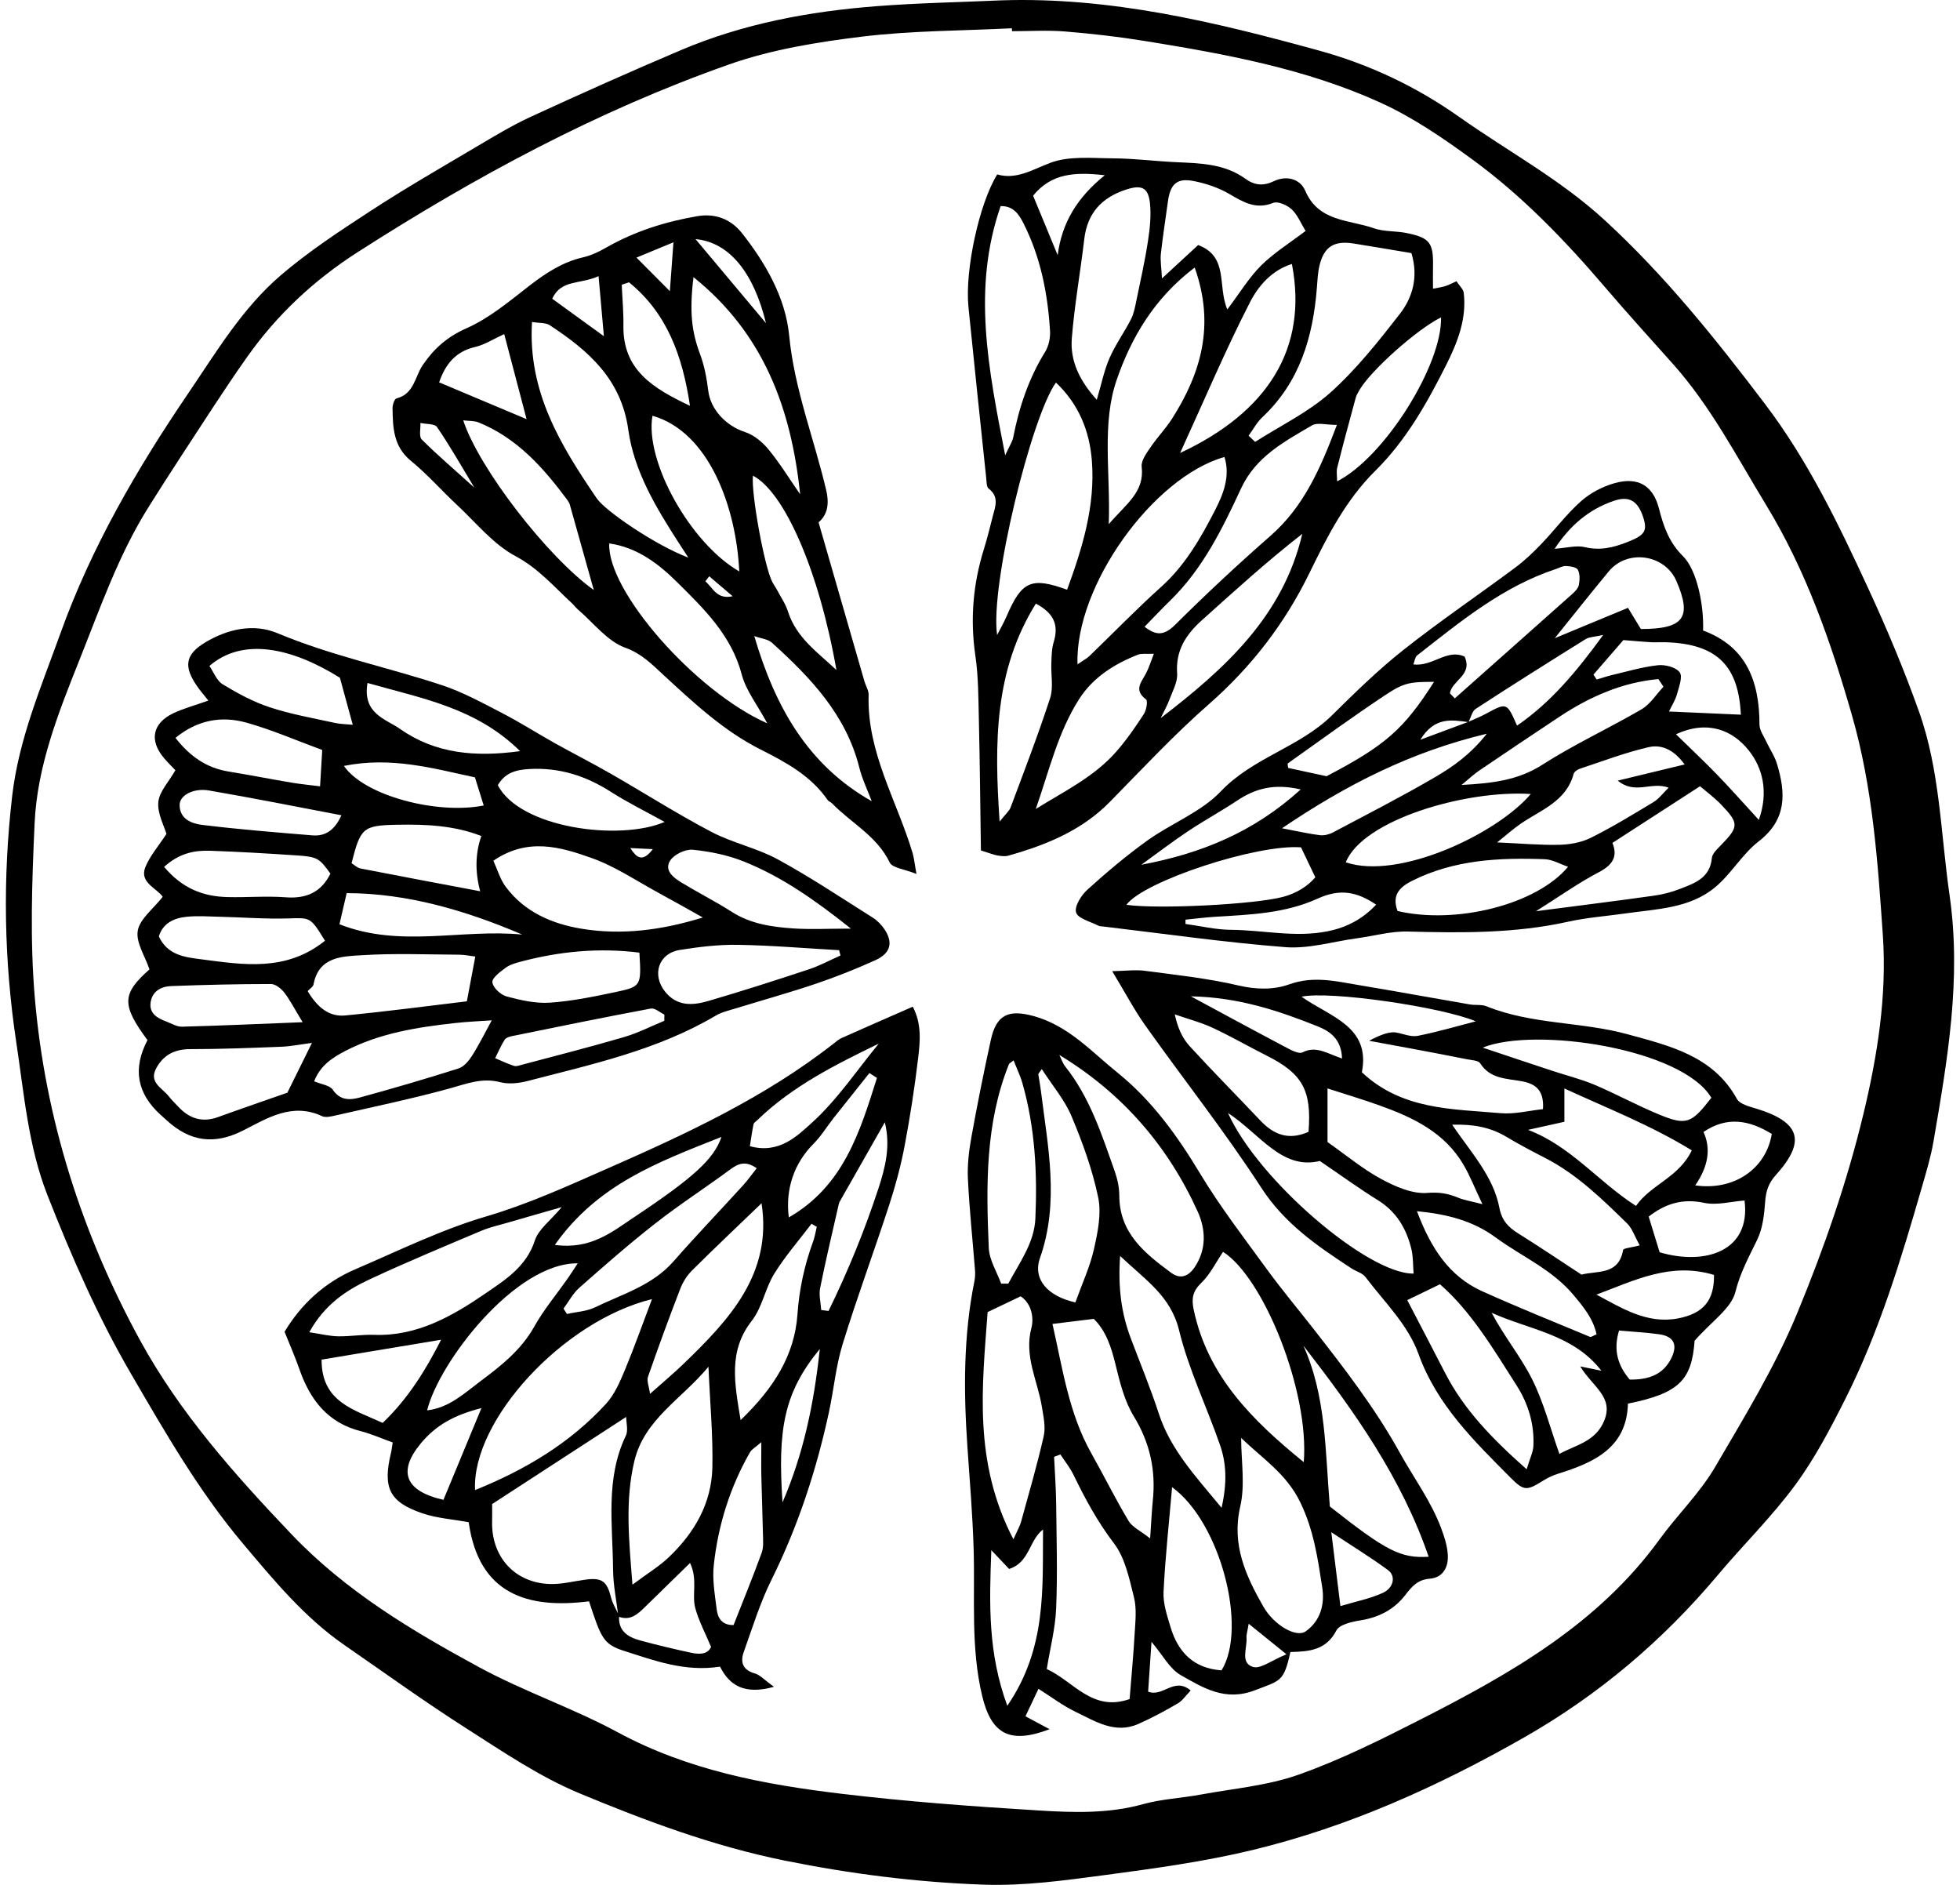
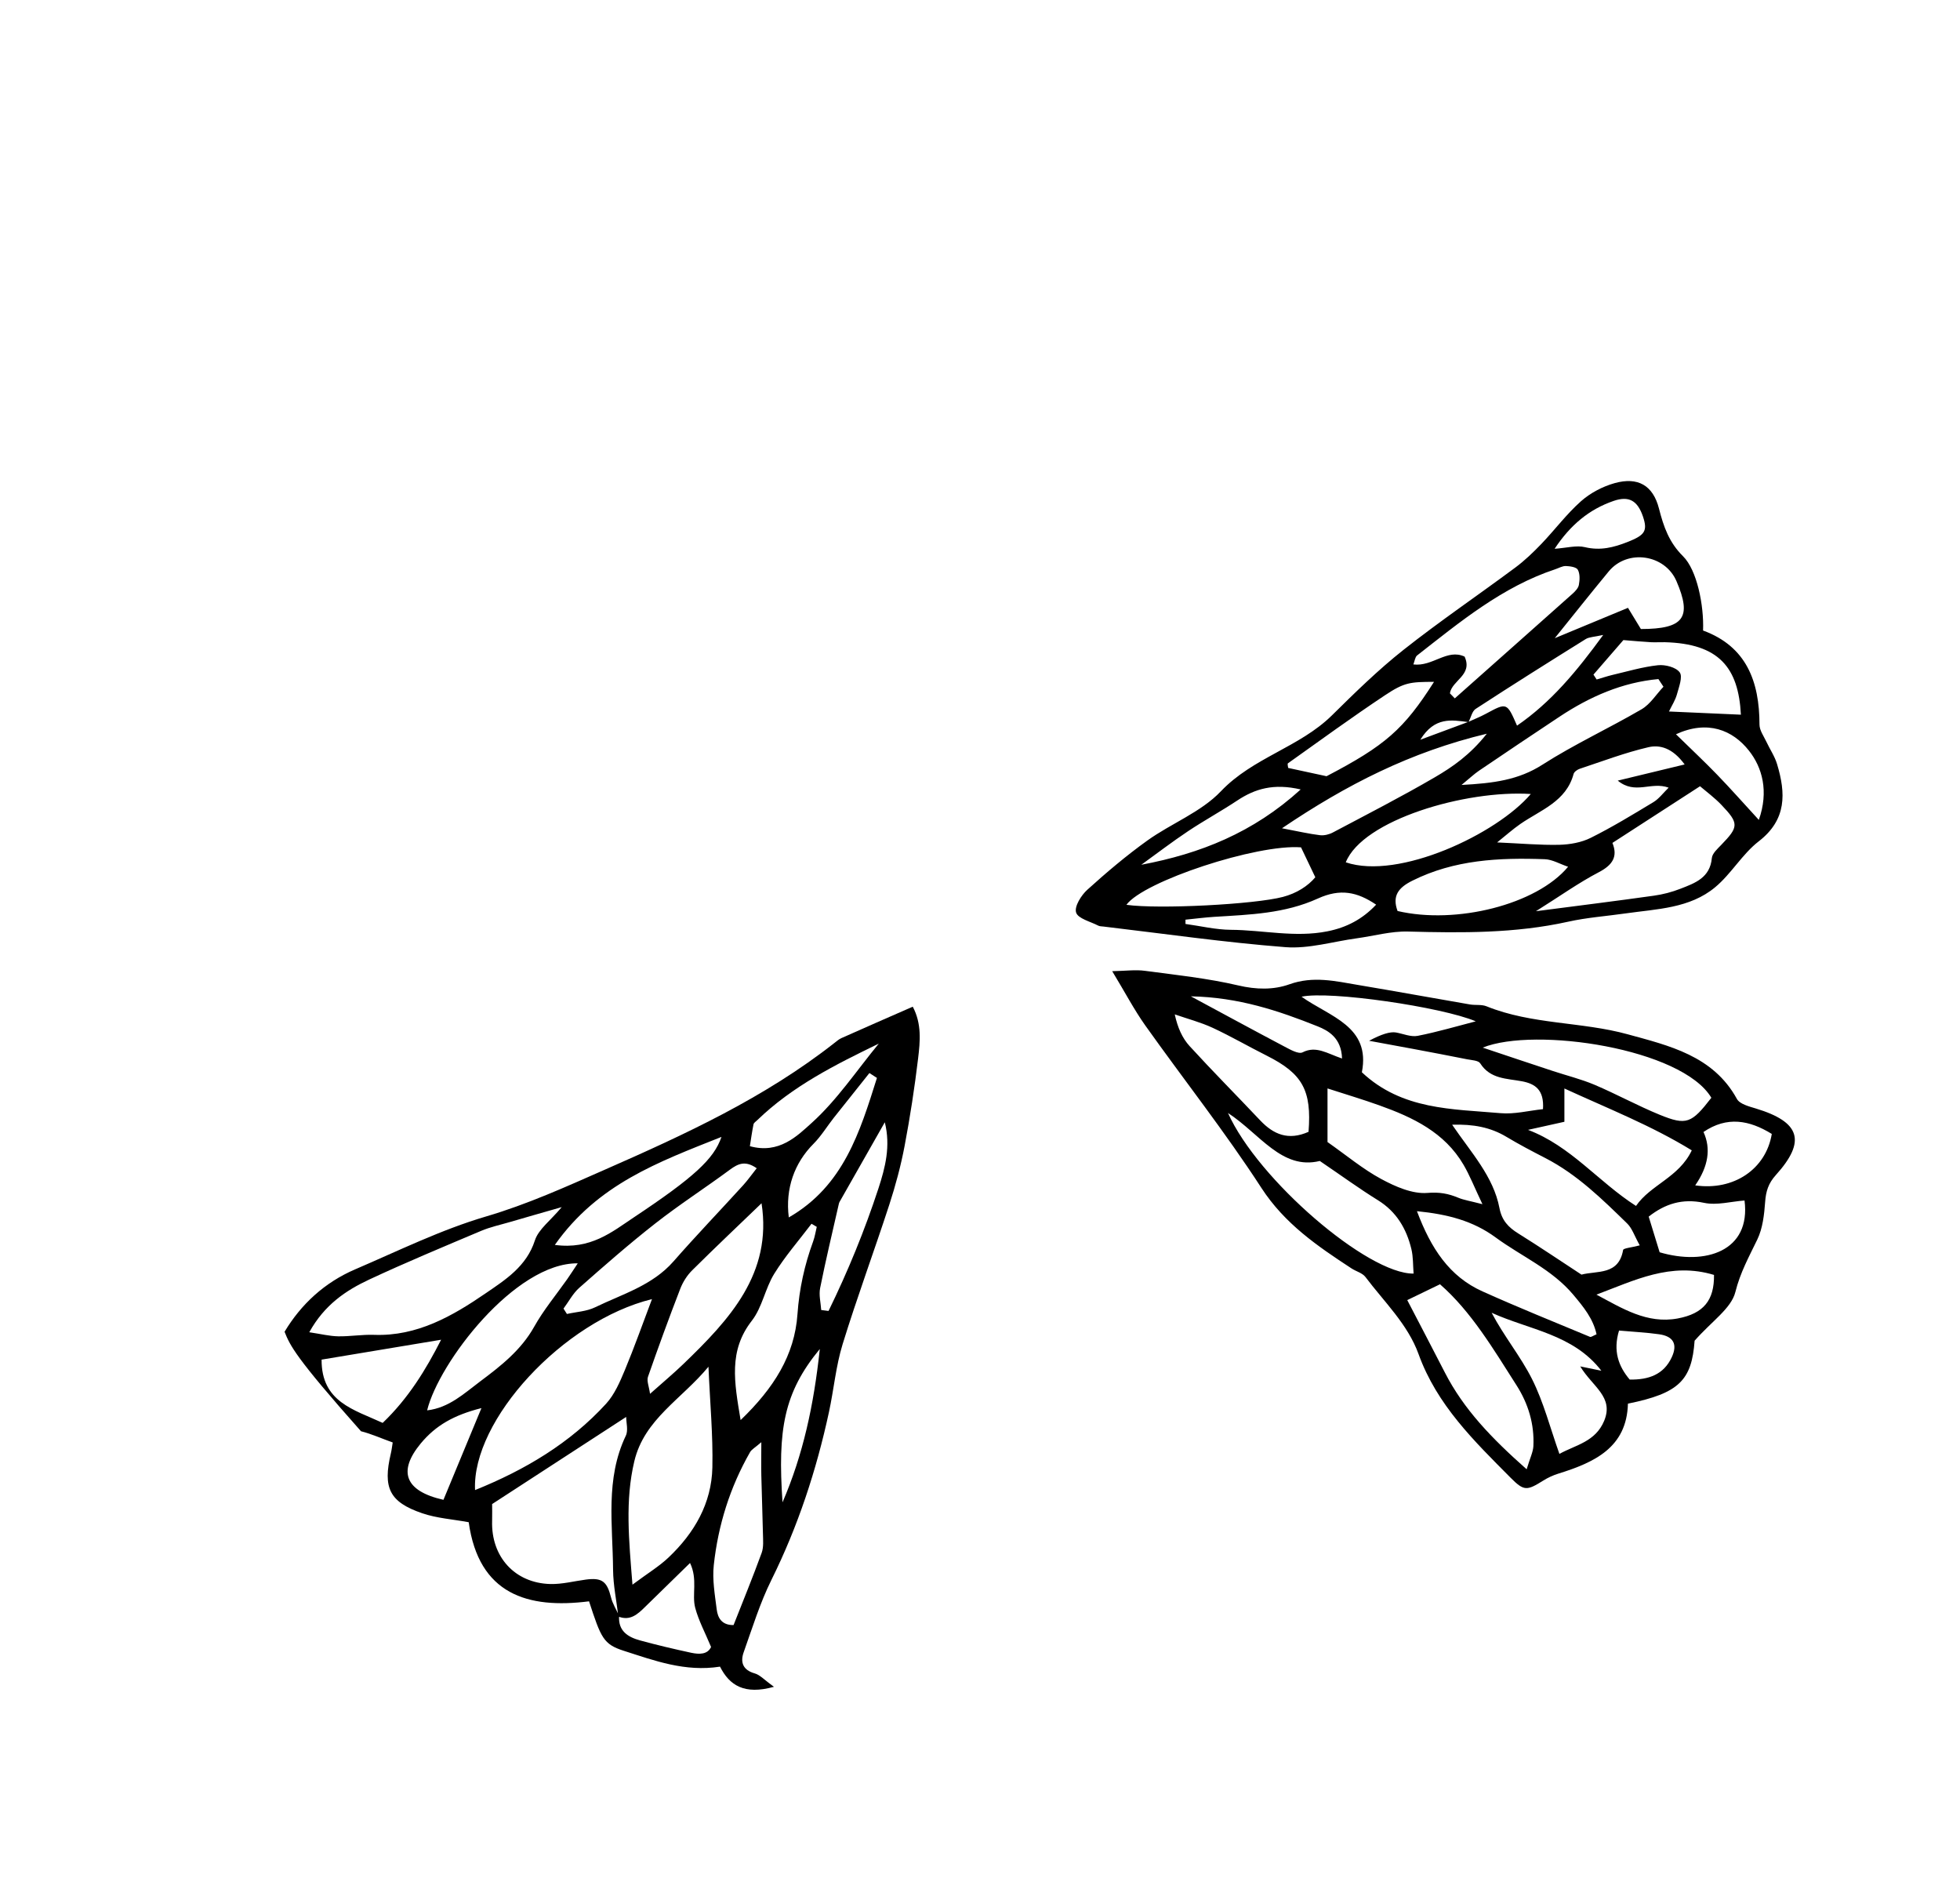
<svg xmlns="http://www.w3.org/2000/svg" width="156" height="150" viewBox="0 0 156 150" fill="none">
-   <path d="M80.549 2.478L80.536 2.25C76.558 2.452 72.559 2.435 68.615 2.914C65.043 3.35 61.397 3.941 58.019 5.132C47.53 8.825 37.793 14.08 28.443 20.081C24.97 22.312 22.027 25.069 19.663 28.417C17.791 31.066 16.052 33.814 14.27 36.528C13.463 37.758 12.678 39 11.893 40.243C9.46 44.078 7.988 48.354 6.319 52.531C4.649 56.715 2.962 60.957 2.755 65.508C2.543 70.155 2.375 74.845 2.776 79.466C3.609 89.07 6.508 98.147 11.116 106.604C14.283 112.411 18.662 117.334 23.218 122.114C27.524 126.632 32.771 129.772 38.155 132.689C41.715 134.618 45.606 135.934 49.17 137.858C54.757 140.878 60.819 142.013 66.976 142.75C72.17 143.372 77.4 143.756 82.62 144.075C85.407 144.248 88.216 144.347 90.986 143.574C92.466 143.165 94.04 143.096 95.559 142.815C98.174 142.332 100.883 142.108 103.364 141.227C106.677 140.054 109.862 138.466 113.007 136.865C120.199 133.207 127.188 129.255 132.081 122.511C133.509 120.544 135.308 118.809 136.521 116.725C138.855 112.726 141.271 108.8 143.066 104.451C145.188 99.304 146.996 94.105 148.295 88.725C149.425 84.048 150.189 79.263 149.861 74.452C149.455 68.572 149.058 62.704 147.406 56.94C145.723 51.077 143.747 45.412 140.576 40.2C138.233 36.356 136.163 32.33 133.134 28.943C131.313 26.907 129.475 24.879 127.698 22.799C124.522 19.085 121.135 15.573 117.188 12.691C114.875 10.999 112.459 9.343 109.866 8.165C103.916 5.46 97.509 4.295 91.098 3.259C88.997 2.918 86.878 2.677 84.756 2.504C83.362 2.392 81.951 2.483 80.545 2.483M79.686 0.028C88.388 -0.261 96.733 1.754 104.995 4.027C108.964 5.119 112.705 6.875 116.152 9.312C120.001 12.031 124.181 14.274 127.689 17.493C132.504 21.911 136.555 26.972 140.486 32.158C143.907 36.666 146.336 41.718 148.687 46.805C150.172 50.015 151.548 53.29 152.734 56.621C154.413 61.328 154.46 66.337 155.168 71.229C156.13 77.891 155.004 84.332 153.895 90.813C153.684 92.047 153.317 93.255 152.972 94.459C151.311 100.205 149.585 105.939 146.884 111.307C145.693 113.675 144.446 116.061 142.88 118.184C141.008 120.725 138.725 122.96 136.689 125.385C132.318 130.579 127.227 134.889 121.321 138.259C114.487 142.155 107.363 145.369 99.714 147.22C95.857 148.152 91.892 148.691 87.948 149.218C84.738 149.645 81.477 150.098 78.258 149.981C72.96 149.792 67.713 149.127 62.471 148.07C56.772 146.918 51.418 144.912 46.128 142.716C42.953 141.396 40.032 139.407 37.107 137.539C33.819 135.442 30.652 133.155 27.442 130.937C24.237 128.728 21.79 125.751 19.318 122.818C15.832 118.68 13.148 113.999 10.435 109.339C7.785 104.792 5.697 99.998 3.777 95.114C2.246 91.214 1.918 87.064 1.301 82.982C0.313 76.454 0.205 69.892 0.973 63.317C1.504 58.782 3.285 54.64 4.809 50.404C7.276 43.535 10.9 37.309 14.986 31.295C17.23 27.99 19.288 24.53 22.338 21.915C24.564 20.008 27.045 18.381 29.509 16.776C32.227 15.003 35.049 13.377 37.844 11.724C39.298 10.861 40.752 9.981 42.288 9.274C46.245 7.453 50.227 5.671 54.239 3.971C59.188 1.874 64.417 0.908 69.746 0.494C73.05 0.235 76.373 0.179 79.69 0.028" fill="#0E0E11" style="fill:#0E0E11;fill:color(display-p3 0.056 0.056 0.068);fill-opacity:1;" />
-   <path d="M51.961 67.575C51.146 67.536 50.658 67.515 50.166 67.489C50.628 68.188 51.094 68.718 51.961 67.575ZM27.373 60.952C28.982 63.312 34.755 64.844 38.5 64.102C38.284 63.403 38.069 62.713 37.801 61.863C34.462 61.147 31.144 60.193 27.373 60.952ZM52.872 81.243C52.872 81.075 52.88 80.911 52.88 80.743C52.522 80.57 52.125 80.204 51.81 80.26C48.113 80.95 44.428 81.705 40.744 82.456C40.532 82.499 40.26 82.589 40.161 82.749C39.872 83.211 39.656 83.72 39.41 84.212C39.911 84.419 40.398 84.66 40.912 84.824C41.102 84.885 41.348 84.785 41.559 84.729C44.264 84.009 46.978 83.319 49.662 82.533C50.762 82.21 51.802 81.679 52.867 81.239M27.175 64.879C23.529 64.188 20.09 63.498 16.634 62.907C15.387 62.695 14.3 63.295 14.296 64.05C14.292 65.194 15.275 65.547 16.104 65.647C19.016 66.005 21.941 66.238 24.866 66.479C25.941 66.57 26.67 66.009 27.175 64.874M29.25 54.351C28.831 56.81 30.725 57.22 31.843 58.01C34.639 59.973 37.814 60.271 41.395 59.775C37.892 56.323 33.599 55.59 29.25 54.351ZM27.015 73.551C31.847 75.466 36.761 73.9 41.568 74.375C37.05 72.446 32.434 71.091 27.593 71.074C27.39 71.954 27.244 72.58 27.019 73.546M24.09 81.351C23.391 80.204 23.063 79.543 22.614 78.974C22.368 78.663 21.924 78.309 21.57 78.309C18.917 78.309 16.263 78.374 13.614 78.473C12.833 78.504 12.139 78.87 11.996 79.725C11.841 80.639 12.505 81.023 13.239 81.295C13.653 81.45 14.076 81.718 14.49 81.705C17.566 81.623 20.638 81.485 24.094 81.347M13.968 58.722C15.124 60.21 16.453 61.116 18.205 61.401C19.875 61.673 21.531 62.001 23.197 62.281C23.973 62.411 24.759 62.484 25.475 62.575C25.544 61.418 25.6 60.452 25.647 59.684C23.585 58.925 21.639 58.075 19.616 57.509C17.644 56.957 15.724 57.281 13.964 58.722M50.887 75.811C47.63 75.406 44.523 75.716 41.451 76.528C41.028 76.64 40.575 76.769 40.234 77.024C39.807 77.339 39.147 77.831 39.19 78.176C39.238 78.603 39.85 79.168 40.316 79.297C41.43 79.595 42.616 79.867 43.746 79.794C45.494 79.677 47.233 79.319 48.954 78.957C51.055 78.512 51.047 78.465 50.891 75.816M52.898 65.409C51.387 64.572 49.951 63.865 48.613 63.01C46.624 61.742 44.536 61.069 42.142 61.198C41.007 61.259 40.178 61.531 39.622 62.484C41.378 65.901 49.312 66.954 52.902 65.409M13.066 68.99C14.512 70.712 16.173 71.337 18.075 71.389C19.624 71.432 21.182 71.29 22.722 71.406C24.379 71.536 25.565 71.009 26.299 69.525C25.414 68.291 25.268 68.183 23.572 68.071C21.294 67.92 19.012 67.782 16.729 67.704C15.469 67.661 14.261 67.899 13.066 68.986M38.22 70.927C37.8 69.377 37.83 67.912 38.31 66.531C36.149 65.685 33.884 65.59 31.614 65.634C28.879 65.685 28.693 65.879 27.981 68.697C28.206 68.831 28.434 69.064 28.698 69.115C31.791 69.719 34.889 70.297 38.22 70.927ZM25.867 74.867C24.694 72.947 24.694 73.037 22.946 73.089C21.117 73.145 19.283 72.998 17.45 72.955C16.565 72.934 15.677 72.865 14.801 72.964C13.83 73.072 12.971 73.464 12.643 74.521C13.342 76.036 14.749 76.178 16.022 76.342C19.365 76.778 22.765 77.352 25.863 74.867M16.669 53.001C16.997 53.475 17.243 54.166 17.726 54.459C18.908 55.175 20.155 55.853 21.462 56.284C23.136 56.836 24.892 57.143 26.618 57.522C27.093 57.63 27.593 57.63 28.076 57.678C27.714 56.362 27.39 55.171 27.054 53.937C23.214 51.534 19.318 50.701 16.669 52.996M66.894 76.031C66.859 75.893 66.82 75.755 66.786 75.617C64.098 75.466 61.41 75.233 58.722 75.19C57.186 75.164 55.637 75.354 54.114 75.596C52.41 75.863 51.862 77.567 52.932 78.913C53.89 80.113 55.141 80.018 56.375 79.66C59.059 78.875 61.725 78.02 64.378 77.14C65.241 76.856 66.057 76.411 66.894 76.04M67.731 73.904C64.862 71.618 62.217 69.767 59.201 68.559C57.919 68.045 56.513 67.761 55.137 67.623C54.55 67.566 53.648 67.998 53.338 68.49C52.841 69.266 53.601 69.844 54.239 70.233C55.559 71.035 56.949 71.739 58.252 72.571C59.749 73.525 61.419 73.766 63.11 73.883C64.49 73.978 65.888 73.9 67.731 73.9M39.139 81.2C38.215 81.265 37.21 81.304 36.213 81.416C33.198 81.748 30.216 82.218 27.472 83.642C26.415 84.19 25.488 84.811 25.004 86.05C25.608 86.304 26.251 86.373 26.484 86.718C27.075 87.599 27.865 87.551 28.642 87.34C31.273 86.619 33.897 85.856 36.498 85.027C36.925 84.893 37.314 84.423 37.572 84.017C38.142 83.116 38.617 82.154 39.139 81.2ZM24.828 82.995C23.922 83.112 23.158 83.271 22.386 83.301C19.965 83.396 17.545 83.491 15.124 83.491C13.873 83.491 12.976 83.979 12.419 85.044C11.841 86.149 12.915 86.585 13.424 87.236C13.649 87.525 13.921 87.78 14.171 88.052C15.055 89.014 16.086 89.359 17.359 88.897C19.288 88.198 21.225 87.534 22.873 86.956C23.576 85.532 24.142 84.38 24.828 82.995ZM24.491 78.879C25.255 80.16 26.187 80.933 27.472 80.812C30.751 80.497 34.013 80.061 37.158 79.686C37.408 78.361 37.611 77.296 37.831 76.122C37.391 76.07 36.973 75.98 36.55 75.975C33.978 75.962 31.403 75.855 28.844 76.014C27.257 76.113 25.371 76.105 24.953 78.348C24.922 78.525 24.685 78.659 24.482 78.879M55.931 73.011C54.787 72.373 53.657 71.726 52.505 71.104C50.706 70.129 48.976 68.951 47.069 68.274C44.609 67.403 41.999 66.626 39.268 68.498C39.587 69.189 39.799 69.961 40.247 70.565C41.732 72.567 43.91 73.512 46.258 73.904C49.463 74.439 52.664 74.029 55.935 73.016M11.737 82.771C9.654 79.958 9.705 79.086 11.897 77.145C11.539 76.079 10.801 74.992 10.965 74.064C11.129 73.128 12.186 72.343 12.95 71.368C12.479 70.673 11.073 70.237 11.569 69.007C11.932 68.106 12.618 67.334 13.248 66.363C13.062 65.716 12.518 64.745 12.6 63.834C12.678 62.997 13.433 62.221 13.959 61.297C13.735 61.06 13.373 60.706 13.049 60.322C11.867 58.929 12.13 57.557 13.791 56.763C14.637 56.362 15.556 56.12 16.583 55.753C16.207 55.275 15.922 54.947 15.677 54.593C14.598 53.035 14.74 52.082 16.341 51.12C18.131 50.045 20.198 49.597 22.088 50.391C26.329 52.172 30.82 53.091 35.156 54.52C36.813 55.067 38.379 55.926 39.941 56.733C41.378 57.475 42.745 58.351 44.156 59.14C45.632 59.964 47.142 60.728 48.605 61.569C51.284 63.105 53.894 64.771 56.625 66.203C58.308 67.088 60.249 67.484 61.915 68.395C64.499 69.801 66.954 71.445 69.448 73.016C69.814 73.244 70.147 73.581 70.388 73.939C71.105 75 70.897 75.859 69.676 76.411C68.136 77.11 66.557 77.736 64.961 78.279C62.868 78.987 60.737 79.578 58.623 80.229C58.062 80.402 57.462 80.531 56.966 80.825C52.324 83.573 47.116 84.695 41.99 86.028C41.296 86.209 40.485 86.296 39.803 86.119C38.336 85.739 37.085 86.265 35.73 86.636C32.753 87.448 29.724 88.082 26.713 88.768C26.359 88.85 25.915 88.958 25.621 88.82C23.257 87.719 21.277 88.984 19.361 89.959C17.053 91.132 15.124 90.852 13.282 89.169C13.118 89.018 12.954 88.871 12.79 88.725C10.898 87.022 10.547 85.039 11.737 82.775" fill="#0E0E11" style="fill:#0E0E11;fill:color(display-p3 0.056 0.056 0.068);fill-opacity:1;" />
-   <path d="M62.282 119.556C63.913 115.781 64.771 111.841 65.25 107.354C62.377 110.836 61.889 113.779 62.282 119.556ZM38.319 112.057C36.119 112.614 34.673 113.438 33.478 114.883C31.675 117.071 32.188 118.654 35.295 119.357C36.252 117.045 37.223 114.706 38.319 112.057ZM69.944 83.051C66.527 84.712 63.075 86.425 60.263 89.152C60.155 89.255 59.999 89.354 59.973 89.475C59.857 90.049 59.775 90.632 59.684 91.214C62.01 91.857 63.447 90.403 64.603 89.363C66.631 87.534 68.188 85.182 69.944 83.051ZM70.423 89.311C69.172 91.512 67.994 93.583 66.816 95.658C66.782 95.718 66.769 95.796 66.751 95.865C66.251 98.074 65.72 100.279 65.276 102.501C65.164 103.057 65.323 103.665 65.362 104.252C65.556 104.278 65.751 104.3 65.945 104.326C67.489 101.172 68.822 97.914 69.918 94.571C70.453 92.931 70.902 91.214 70.423 89.311ZM69.797 85.782C69.599 85.653 69.396 85.523 69.198 85.394C68.253 86.58 67.308 87.762 66.367 88.949C65.824 89.639 65.362 90.407 64.749 91.024C63.231 92.547 62.493 94.584 62.782 96.883C67.144 94.376 68.447 90.062 69.797 85.782ZM44.161 99.071C47.017 99.459 48.708 98.039 50.43 96.892C55.232 93.699 56.828 92.228 57.423 90.476C52.393 92.478 47.574 94.23 44.161 99.071ZM35.109 106.617C31.813 107.165 28.689 107.687 25.596 108.2C25.578 111.578 28.176 112.178 30.458 113.235C32.503 111.281 33.897 108.998 35.109 106.617ZM60.59 114.775C60.094 115.207 59.822 115.345 59.697 115.565C58.101 118.356 57.156 121.376 56.811 124.556C56.686 125.708 56.897 126.908 57.044 128.077C57.126 128.745 57.441 129.337 58.386 129.324C59.136 127.417 59.917 125.514 60.621 123.581C60.789 123.119 60.733 122.567 60.724 122.058C60.694 120.513 60.629 118.973 60.595 117.429C60.577 116.656 60.595 115.884 60.595 114.775M58.947 113.011C61.596 110.461 63.244 107.851 63.472 104.584C63.615 102.574 64.029 100.68 64.715 98.807C64.853 98.432 64.913 98.026 65.008 97.634C64.87 97.552 64.732 97.47 64.59 97.388C63.589 98.708 62.489 99.968 61.621 101.37C60.901 102.535 60.668 104.037 59.844 105.098C57.976 107.488 58.438 109.973 58.947 113.011ZM45.982 100.537C40.998 100.486 34.924 108.429 33.996 112.238C35.743 112.036 36.947 110.884 38.211 109.939C39.851 108.713 41.473 107.449 42.517 105.581C43.264 104.248 44.26 103.053 45.145 101.797C45.412 101.413 45.667 101.016 45.982 100.542M44.851 104.14C44.942 104.282 45.032 104.425 45.123 104.567C45.874 104.399 46.689 104.364 47.362 104.037C49.532 102.984 51.918 102.306 53.605 100.382C55.404 98.329 57.294 96.361 59.132 94.342C59.507 93.932 59.827 93.475 60.228 92.97C59.326 92.34 58.752 92.599 58.097 93.082C56.138 94.532 54.084 95.852 52.169 97.353C50.089 98.98 48.096 100.727 46.111 102.479C45.598 102.932 45.265 103.584 44.847 104.144M60.616 95.753C58.778 97.522 56.914 99.282 55.094 101.09C54.688 101.491 54.352 102.022 54.145 102.557C53.247 104.878 52.393 107.216 51.573 109.568C51.461 109.896 51.655 110.327 51.737 110.922C52.768 110.003 53.609 109.304 54.395 108.545C58.058 105.016 61.483 101.357 60.612 95.753M50.343 126.105C51.595 125.173 52.479 124.642 53.213 123.943C55.262 122.002 56.638 119.642 56.699 116.781C56.755 114.206 56.509 111.621 56.388 108.765C54.252 111.354 51.28 112.937 50.486 116.29C49.744 119.418 50.054 122.533 50.339 126.105M44.709 96.063C42.979 96.56 41.788 96.896 40.601 97.246C39.825 97.474 39.027 97.642 38.285 97.957C35.303 99.217 32.313 100.46 29.384 101.828C27.533 102.695 25.829 103.829 24.616 106.021C25.54 106.159 26.226 106.332 26.912 106.345C27.865 106.362 28.823 106.194 29.776 106.228C33.211 106.353 36.024 104.727 38.677 102.906C40.226 101.845 41.909 100.779 42.573 98.713C42.862 97.819 43.811 97.142 44.709 96.063ZM51.892 103.385C44.83 105.115 37.547 113.015 37.81 118.581C41.792 116.976 45.365 114.853 48.242 111.708C48.911 110.974 49.338 109.978 49.731 109.037C50.49 107.216 51.146 105.357 51.892 103.385ZM49.278 128.586C49.183 129.798 49.985 130.286 50.956 130.549C52.298 130.916 53.653 131.235 55.012 131.528C55.659 131.666 56.319 131.671 56.595 131.067C56.125 129.936 55.607 128.978 55.335 127.96C55.051 126.899 55.551 125.699 54.921 124.384C53.614 125.661 52.475 126.769 51.336 127.887C50.745 128.469 50.149 129.013 49.217 128.646C49.071 127.404 48.807 126.161 48.795 124.919C48.769 121.338 48.165 117.696 49.809 114.257C50.016 113.83 49.839 113.218 49.839 112.76C46.21 115.116 42.733 117.377 39.169 119.694C39.169 120.017 39.182 120.522 39.169 121.027C39.078 123.883 40.968 125.984 43.807 126.058C44.748 126.079 45.693 125.829 46.633 125.704C47.919 125.536 48.311 125.85 48.631 127.119C48.756 127.628 49.058 128.094 49.273 128.582M61.596 134.238C59.244 134.894 58.058 134.121 57.307 132.633C54.524 133.069 52.082 132.15 49.653 131.373C48.022 130.851 47.837 130.35 46.883 127.434C41.999 128.055 38.108 126.882 37.305 121.139C36.024 120.902 34.764 120.824 33.608 120.427C30.993 119.534 30.462 118.408 31.105 115.681C31.174 115.401 31.204 115.107 31.256 114.792C30.385 114.482 29.578 114.115 28.732 113.899C26.087 113.235 24.681 111.401 23.831 108.964C23.499 108.006 23.085 107.078 22.649 105.982C23.96 103.799 25.824 102.065 28.266 101.016C31.714 99.537 35.113 97.858 38.694 96.805C41.978 95.839 45.037 94.45 48.135 93.086C54.537 90.273 60.875 87.353 66.424 82.99C66.596 82.853 66.769 82.706 66.967 82.615C68.822 81.787 70.686 80.971 72.649 80.113C73.37 81.476 73.236 82.87 73.076 84.212C72.796 86.55 72.438 88.884 71.998 91.201C71.7 92.776 71.277 94.342 70.781 95.869C69.573 99.58 68.214 103.243 67.066 106.97C66.527 108.718 66.367 110.577 65.979 112.372C64.978 117.002 63.516 121.463 61.401 125.725C60.491 127.559 59.883 129.544 59.193 131.481C58.908 132.279 59.119 132.9 60.073 133.172C60.491 133.289 60.832 133.686 61.596 134.233" fill="#0E0E11" style="fill:#0E0E11;fill:color(display-p3 0.056 0.056 0.068);fill-opacity:1;" />
-   <path d="M102.397 131.653C101.133 130.631 100.344 129.992 99.386 129.22C99.295 129.785 99.192 130.066 99.213 130.338C99.274 131.157 98.695 132.335 99.722 132.654C100.322 132.844 101.202 132.132 102.393 131.649M106.686 127.814C107.915 127.443 109.059 127.227 110.081 126.752C110.931 126.355 111.104 125.419 110.491 124.962C109.132 123.961 107.687 123.076 105.961 121.933C106.229 124.116 106.44 125.825 106.686 127.814ZM78.901 123.357C78.741 127.611 78.616 131.511 80.173 135.748C83.327 131.14 82.969 126.398 83.017 121.717C81.886 122.589 81.964 124.336 80.316 124.858C79.941 124.461 79.561 124.06 78.901 123.361M79.686 102.155H80.251C81.131 100.494 82.322 98.92 82.408 96.965C82.568 93.341 82.382 89.725 81.377 86.205C81.209 85.605 80.928 85.04 80.674 84.384C80.411 84.596 80.325 84.63 80.303 84.686C78.413 89.41 78.487 94.364 78.698 99.312C78.741 100.274 79.341 101.211 79.686 102.16M97.224 132.926C99.321 129.557 97.125 121.13 93.289 118.352C93.043 121.204 92.742 123.944 92.608 126.692C92.565 127.615 92.892 128.573 93.164 129.483C93.764 131.494 95.024 132.78 97.224 132.926ZM85.588 103.657C86.136 102.134 86.753 100.809 87.068 99.412C87.37 98.074 87.676 96.598 87.409 95.3C86.951 93.086 86.162 90.916 85.282 88.824C84.73 87.516 83.759 86.382 82.918 85.079C82.71 85.385 82.633 85.445 82.641 85.493C82.702 85.924 82.792 86.356 82.844 86.787C83.396 91.231 84.341 95.654 82.775 100.11C82.18 101.802 83.379 103.152 85.592 103.648M103.739 107.087C105.573 111.168 105.469 115.513 105.845 119.888C110.319 123.413 111.471 124.026 113.71 123.887C111.531 117.558 107.764 112.273 103.739 107.087ZM89.152 99.955C88.975 102.427 89.243 104.49 89.998 106.496C90.748 108.489 91.568 110.461 92.228 112.484C93.164 115.353 95.127 117.45 97.228 119.991C97.677 118.003 97.612 116.467 97.108 115.008C96.046 111.945 94.605 108.985 93.842 105.853C93.173 103.122 91.158 101.858 89.152 99.951M80.657 122.502C80.998 121.739 81.179 121.433 81.269 121.105C81.891 118.835 82.555 116.574 83.073 114.279C83.237 113.546 83.047 112.709 82.922 111.936C82.585 109.861 81.494 107.933 82.093 105.672C82.292 104.917 82.136 103.76 81.235 103.161C80.363 103.579 79.582 103.95 78.607 104.416C78.176 110.327 77.447 116.337 80.661 122.502M83.767 105.361C84.57 108.864 85.053 112.445 86.857 115.647C87.862 117.433 88.772 119.275 89.825 121.036C90.118 121.527 90.757 121.812 91.542 122.429C91.633 121.135 91.667 120.276 91.754 119.422C92.004 117.006 91.529 114.814 90.235 112.7C89.493 111.483 89.13 109.999 88.785 108.588C88.449 107.203 88.03 105.913 87.055 104.956C86.007 105.085 85.019 105.206 83.759 105.361M98.786 114.434C98.786 116.259 99.114 118.162 98.713 119.892C98.01 122.938 99.157 125.402 100.546 127.844C101.401 129.341 103.17 130.351 103.916 129.828C105.09 129.004 105.456 127.693 105.236 126.304C104.878 124.008 104.572 121.791 103.493 119.556C102.384 117.265 100.473 116.07 98.79 114.434M84.315 83.957C84.471 84.263 84.574 84.604 84.781 84.867C86.753 87.344 87.694 90.304 88.725 93.216C88.94 93.829 89.087 94.506 89.087 95.153C89.096 98.13 91.111 99.735 93.207 101.284C93.963 101.841 94.601 101.56 95.084 100.848C96.038 99.429 95.973 97.854 95.33 96.426C92.966 91.21 89.35 87.012 84.32 83.957M103.769 116.359C104.222 110.759 100.602 101.707 97.345 99.623C96.775 100.46 96.323 101.409 95.611 102.095C94.92 102.764 94.821 103.351 95.011 104.239C96.12 109.468 99.589 112.968 103.769 116.359ZM84.406 115.746L83.897 115.936C83.953 117.165 84.048 118.399 84.061 119.629C84.091 122.416 84.177 125.208 84.061 127.991C83.996 129.583 83.582 131.162 83.314 132.823C85.441 133.785 86.93 136.261 89.907 135.213C90.045 133.461 90.213 131.714 90.312 129.962C90.368 129.009 90.481 128.003 90.252 127.102C89.881 125.622 89.549 123.982 88.664 122.822C87.353 121.105 86.365 119.267 85.437 117.36C85.161 116.79 84.751 116.285 84.406 115.755M102.704 131.464C102.182 133.858 101.905 133.729 99.903 134.505C97.513 135.433 95.762 134.316 93.975 133.306C93.1 132.81 92.556 131.727 91.65 130.657C91.551 132.137 91.464 133.405 91.382 134.622C92.578 135.088 93.449 133.418 94.769 134.531C94.385 134.924 94.118 135.342 93.738 135.562C92.72 136.153 91.68 136.719 90.602 137.193C88.742 138.017 87.176 136.978 85.61 136.231C84.626 135.761 83.737 135.083 82.654 134.397C82.287 135.178 81.981 135.821 81.619 136.585C82.27 136.934 82.879 137.262 83.539 137.612C80.394 138.807 78.914 138.03 78.18 134.989C77.248 131.127 77.611 127.201 77.494 123.296C77.412 120.574 77.188 117.856 76.998 115.138C76.692 110.715 76.674 106.31 77.559 101.935C77.615 101.655 77.624 101.353 77.602 101.068C77.412 98.648 77.153 96.227 77.037 93.803C76.985 92.707 77.119 91.585 77.313 90.502C77.783 87.9 78.301 85.307 78.871 82.723C79.311 80.73 80.299 80.32 82.266 80.859C85.04 81.619 86.891 83.711 88.984 85.398C91.693 87.585 93.717 90.398 95.524 93.401C97.112 96.037 99.006 98.497 100.823 100.995C101.992 102.6 103.269 104.123 104.494 105.689C106.984 108.877 109.456 112.066 111.427 115.634C112.528 117.623 113.9 119.465 114.706 121.618C114.961 122.3 115.194 123.02 115.233 123.736C115.289 124.703 114.866 125.549 113.792 125.635C112.847 125.708 112.377 126.247 111.868 126.912C110.979 128.072 109.775 128.707 108.308 128.944C107.613 129.056 106.613 129.272 106.362 129.759C105.564 131.3 104.248 131.438 102.708 131.468" fill="#0E0E11" style="fill:#0E0E11;fill:color(display-p3 0.056 0.056 0.068);fill-opacity:1;" />
-   <path d="M84.182 20.306C84.518 17.713 85.739 15.719 87.931 13.946C85.558 13.674 83.681 13.782 82.227 15.573C82.875 17.134 83.526 18.722 84.182 20.306ZM114.694 25.259C112.778 26.199 109.046 29.53 108.179 31.079C108.071 31.269 107.955 31.463 107.899 31.674C107.398 33.521 106.898 35.363 106.432 37.218C106.354 37.529 106.423 37.874 106.423 38.306C110.198 36.394 114.793 29.029 114.694 25.263M79.561 65.383C80.044 64.771 80.333 64.542 80.441 64.244C81.52 61.358 82.629 58.48 83.582 55.551C83.858 54.701 83.638 53.695 83.677 52.763C83.703 52.203 83.703 51.62 83.867 51.094C84.272 49.765 83.914 48.816 82.448 48.035C79.143 53.342 79.13 59.08 79.561 65.383ZM92.375 57.151C97.479 53.238 102.117 49.049 103.649 42.486C100.853 44.665 98.256 47.025 95.645 49.372C94.386 50.507 93.557 51.775 93.691 53.6C93.738 54.273 93.329 54.994 93.078 55.676C92.888 56.185 92.612 56.664 92.375 57.156M91.84 52.026C91.253 52.056 90.874 51.983 90.572 52.099C88.691 52.837 86.991 53.911 85.895 55.628C84.195 58.286 83.496 61.375 82.439 64.378C84.704 62.971 87.081 61.824 88.833 59.831C89.653 58.899 90.365 57.863 91.042 56.823C91.245 56.513 91.37 55.775 91.215 55.658C90.201 54.903 90.861 54.269 91.223 53.57C91.443 53.147 91.581 52.681 91.84 52.021M93.928 36.049C100.87 32.809 104.128 27.752 102.825 21.009C101.22 21.501 100.15 22.765 99.494 24.042C97.557 27.817 95.9 31.735 93.928 36.049ZM97.682 24.629C98.692 23.291 99.412 22.087 100.374 21.13C101.397 20.116 102.652 19.339 103.916 18.377C103.511 17.721 103.26 17.074 102.803 16.656C102.441 16.323 101.712 15.995 101.336 16.146C99.956 16.699 98.963 16.09 97.85 15.439C96.983 14.934 95.973 14.593 94.981 14.403C93.665 14.149 93.143 14.662 92.957 16.034C92.772 17.415 92.548 18.796 92.397 20.18C92.336 20.715 92.44 21.268 92.483 22.157C93.644 21.082 94.532 20.267 95.365 19.499C97.82 20.435 96.879 22.735 97.686 24.629M91.098 49.877C92.03 50.602 92.664 50.585 93.544 49.709C95.995 47.275 98.528 44.911 101.125 42.637C103.778 40.312 105.098 37.283 106.406 33.814C105.539 33.814 104.848 33.603 104.43 33.849C102.229 35.143 99.956 36.33 98.778 38.871C97.294 42.072 95.736 45.256 93.152 47.78C92.479 48.436 91.831 49.122 91.098 49.877ZM87.293 31.821C87.668 30.557 87.879 29.478 88.311 28.49C88.781 27.416 89.489 26.445 90.024 25.392C90.252 24.944 90.343 24.417 90.447 23.917C90.774 22.338 91.128 20.767 91.37 19.175C91.525 18.166 91.637 17.117 91.521 16.112C91.378 14.908 90.835 14.701 89.661 15.076C87.72 15.698 86.546 16.932 86.3 19.02C85.99 21.656 85.519 24.275 85.308 26.915C85.161 28.706 85.912 30.285 87.293 31.812M80.001 36.239C80.355 35.467 80.571 35.16 80.64 34.824C81.11 32.412 81.874 30.117 83.181 28.007C83.47 27.541 83.608 26.881 83.573 26.329C83.392 23.36 82.823 20.47 81.468 17.786C81.11 17.078 80.674 16.38 79.643 16.401C77.361 22.959 78.664 29.345 80.005 36.235M85.761 52.867C86.244 52.535 86.507 52.401 86.706 52.211C88.613 50.373 90.455 48.471 92.422 46.702C94.334 44.984 95.576 42.806 96.711 40.597C97.35 39.35 97.941 37.909 97.457 36.368C91.775 37.969 85.541 46.641 85.761 52.871M95.085 21.294C91.844 23.749 90.032 26.902 88.889 30.199C87.672 33.702 88.388 37.538 88.25 41.714C89.631 40.092 91.102 39.173 90.869 37.149C90.813 36.662 91.245 36.071 91.564 35.605C92.095 34.815 92.776 34.121 93.29 33.314C95.589 29.694 96.72 25.88 95.089 21.298M99.373 34.669C99.55 34.833 99.723 34.996 99.9 35.165C101.914 33.875 104.128 32.813 105.888 31.243C107.95 29.396 109.706 27.179 111.415 24.983C112.455 23.645 112.899 21.997 112.338 20.142C110.759 19.878 109.249 19.62 107.73 19.378C106.177 19.132 105.379 19.637 105.021 21.134C104.883 21.704 104.861 22.299 104.814 22.89C104.507 26.816 103.45 30.415 100.46 33.215C100.029 33.62 99.74 34.181 99.382 34.669M79.358 50.541C79.617 50.037 79.902 49.545 80.126 49.023C81.317 46.253 82.076 45.895 84.933 46.93C86.149 43.608 87.185 40.252 86.904 36.662C86.719 34.293 85.856 32.157 84.044 30.445C82.102 33.133 78.78 46.594 79.363 50.537M78.073 67.666C78.021 64.141 77.991 60.689 77.909 57.237C77.87 55.551 77.874 53.846 77.632 52.185C77.205 49.273 77.447 46.451 78.323 43.66C78.586 42.814 78.793 41.956 79.013 41.097C79.216 40.321 79.548 39.54 78.69 38.884C78.513 38.75 78.526 38.336 78.495 38.047C78.016 33.508 77.538 28.965 77.08 24.422C76.787 21.514 77.934 16.19 79.371 13.881C80.903 14.322 82.167 13.497 83.599 12.958C85.097 12.393 86.909 12.591 88.583 12.6C90.257 12.609 91.931 12.829 93.609 12.906C95.538 12.993 97.471 13.031 99.119 14.222C99.852 14.753 100.547 14.822 101.384 14.421C102.393 13.933 103.481 14.235 103.882 15.171C104.947 17.669 107.372 17.471 109.335 18.161C110.151 18.45 111.091 18.369 111.958 18.545C113.822 18.929 114.098 19.322 114.055 21.272C114.042 21.785 114.055 22.299 114.055 22.976C114.418 22.903 114.741 22.86 115.043 22.765C115.315 22.683 115.565 22.541 115.923 22.381C116.148 22.726 116.463 23.002 116.502 23.308C116.748 25.38 115.997 27.273 115.108 29.038C113.585 32.071 111.907 35.053 109.465 37.464C107.105 39.798 105.646 42.681 104.223 45.597C102.26 49.623 99.602 53.07 96.215 56.042C93.449 58.467 90.925 61.177 88.341 63.809C86.085 66.108 83.246 67.251 80.239 68.097C79.971 68.17 79.656 68.123 79.371 68.076C79.091 68.028 78.819 67.912 78.081 67.683" fill="#0E0E11" style="fill:#0E0E11;fill:color(display-p3 0.056 0.056 0.068);fill-opacity:1;" />
-   <path d="M56.444 45.865C56.345 45.998 56.241 46.132 56.142 46.261C56.755 46.797 57.07 47.733 58.312 47.448C57.691 46.917 57.07 46.391 56.448 45.86M50.658 20.5C51.53 21.371 52.255 22.101 53.316 23.171C53.424 21.691 53.497 20.672 53.601 19.283C52.41 19.775 51.633 20.099 50.658 20.5ZM37.762 38.815C36.636 36.951 35.773 35.428 34.785 33.987C34.596 33.706 33.914 33.763 33.461 33.659C33.487 34.108 33.331 34.737 33.564 34.971C34.798 36.205 36.132 37.339 37.762 38.81M55.357 19.029C57.341 21.393 59.041 23.421 60.966 25.716C59.99 21.708 58.053 19.274 55.357 19.029ZM47.642 21.975C46.167 22.653 44.661 22.217 43.954 23.774C45.239 24.706 46.447 25.587 48.065 26.756C47.91 24.987 47.794 23.671 47.642 21.98M41.913 33.361C41.292 31.006 40.726 28.84 40.131 26.587C39.251 26.989 38.565 27.442 37.81 27.614C36.257 27.977 35.454 28.982 34.949 30.427C37.227 31.385 39.449 32.321 41.913 33.357M50.067 22.467C49.873 22.532 49.679 22.597 49.485 22.661C49.532 23.749 49.636 24.836 49.618 25.923C49.571 29.457 51.987 30.906 54.917 32.296C54.317 28.292 53.083 24.918 50.063 22.467M69.383 63.761C69.051 62.877 68.628 62.014 68.399 61.103C67.342 56.884 64.512 53.92 61.427 51.137C61.134 50.869 60.629 50.831 60.034 50.619C61.699 56.284 64.314 60.896 69.383 63.761ZM66.574 53.324C65.185 45.412 62.428 39.151 59.926 37.853C59.783 39.328 60.849 45.157 61.479 46.335C61.583 46.529 61.716 46.706 61.82 46.9C62.126 47.487 62.519 48.043 62.717 48.665C63.373 50.744 65.09 51.926 66.574 53.32M58.839 45.476C58.601 40.389 56.448 34.375 51.931 33.085C51.301 36.701 54.938 43.224 58.839 45.476ZM47.263 46.96C46.607 44.622 45.981 42.387 45.352 40.157C45.313 40.019 45.226 39.889 45.14 39.768C43.237 37.205 41.141 34.854 38.09 33.616C37.745 33.478 37.331 33.508 36.869 33.452C38.112 37.253 43.561 44.311 47.267 46.96M61.069 57.565C60.275 56.086 59.369 54.951 59.033 53.665C58.213 50.559 56.03 48.449 53.911 46.348C52.453 44.902 50.745 43.565 48.492 43.246C48.303 47.008 55.314 55.016 61.069 57.565ZM63.684 39.333C62.98 32.537 60.789 26.544 55.197 22.057C54.852 24.849 55.068 26.436 55.711 28.162C56.06 29.09 56.25 30.099 56.371 31.092C56.552 32.585 57.777 33.888 59.3 34.384C60.008 34.612 60.689 35.186 61.173 35.773C62.092 36.895 62.855 38.142 63.684 39.337M42.344 25.621C41.999 31.191 44.635 35.458 47.5 39.665C48.186 40.67 52.186 43.397 54.787 44.376C54.485 43.91 54.248 43.552 54.015 43.19C52.216 40.398 50.468 37.507 50.007 34.203C49.446 30.16 46.827 27.899 43.755 25.88C43.431 25.669 42.935 25.72 42.34 25.625M72.938 69.547C71.993 69.163 71.027 69.081 70.811 68.636C69.797 66.522 67.739 65.5 66.221 63.929C66.121 63.826 65.949 63.778 65.871 63.662C64.538 61.733 62.553 60.663 60.543 59.649C57.596 58.165 55.232 55.947 52.841 53.747C51.918 52.897 51.103 52.03 49.757 51.542C48.328 51.025 47.237 49.562 46.003 48.509C45.835 48.367 45.705 48.181 45.546 48.03C44.105 46.702 42.862 45.235 41.024 44.255C39.255 43.31 37.892 41.598 36.382 40.191C35.139 39.035 34.013 37.74 32.706 36.675C31.304 35.531 31.265 34.021 31.243 32.468C31.243 32.205 31.398 31.743 31.562 31.704C32.969 31.351 33.021 29.961 33.659 29.034C34.552 27.731 35.596 26.803 37.124 26.126C38.953 25.319 40.558 23.96 42.163 22.717C43.47 21.708 44.795 20.845 46.426 20.474C47.06 20.327 47.677 20.029 48.251 19.702C50.512 18.407 52.958 17.639 55.503 17.203C56.914 16.962 58.161 17.424 59.054 18.554C60.961 20.966 62.523 23.718 62.812 26.704C63.226 30.984 64.797 34.91 65.759 39.013C66.031 40.174 65.824 40.998 65.151 41.567C66.397 45.899 67.601 50.071 68.809 54.243C68.913 54.597 69.146 54.947 69.137 55.296C68.986 59.861 71.385 63.705 72.632 67.873C72.748 68.265 72.787 68.684 72.942 69.551" fill="#0E0E11" style="fill:#0E0E11;fill:color(display-p3 0.056 0.056 0.068);fill-opacity:1;" />
+   <path d="M62.282 119.556C63.913 115.781 64.771 111.841 65.25 107.354C62.377 110.836 61.889 113.779 62.282 119.556ZM38.319 112.057C36.119 112.614 34.673 113.438 33.478 114.883C31.675 117.071 32.188 118.654 35.295 119.357C36.252 117.045 37.223 114.706 38.319 112.057ZM69.944 83.051C66.527 84.712 63.075 86.425 60.263 89.152C60.155 89.255 59.999 89.354 59.973 89.475C59.857 90.049 59.775 90.632 59.684 91.214C62.01 91.857 63.447 90.403 64.603 89.363C66.631 87.534 68.188 85.182 69.944 83.051ZM70.423 89.311C69.172 91.512 67.994 93.583 66.816 95.658C66.782 95.718 66.769 95.796 66.751 95.865C66.251 98.074 65.72 100.279 65.276 102.501C65.164 103.057 65.323 103.665 65.362 104.252C65.556 104.278 65.751 104.3 65.945 104.326C67.489 101.172 68.822 97.914 69.918 94.571C70.453 92.931 70.902 91.214 70.423 89.311ZM69.797 85.782C69.599 85.653 69.396 85.523 69.198 85.394C68.253 86.58 67.308 87.762 66.367 88.949C65.824 89.639 65.362 90.407 64.749 91.024C63.231 92.547 62.493 94.584 62.782 96.883C67.144 94.376 68.447 90.062 69.797 85.782ZM44.161 99.071C47.017 99.459 48.708 98.039 50.43 96.892C55.232 93.699 56.828 92.228 57.423 90.476C52.393 92.478 47.574 94.23 44.161 99.071ZM35.109 106.617C31.813 107.165 28.689 107.687 25.596 108.2C25.578 111.578 28.176 112.178 30.458 113.235C32.503 111.281 33.897 108.998 35.109 106.617ZM60.59 114.775C60.094 115.207 59.822 115.345 59.697 115.565C58.101 118.356 57.156 121.376 56.811 124.556C56.686 125.708 56.897 126.908 57.044 128.077C57.126 128.745 57.441 129.337 58.386 129.324C59.136 127.417 59.917 125.514 60.621 123.581C60.789 123.119 60.733 122.567 60.724 122.058C60.694 120.513 60.629 118.973 60.595 117.429C60.577 116.656 60.595 115.884 60.595 114.775M58.947 113.011C61.596 110.461 63.244 107.851 63.472 104.584C63.615 102.574 64.029 100.68 64.715 98.807C64.853 98.432 64.913 98.026 65.008 97.634C64.87 97.552 64.732 97.47 64.59 97.388C63.589 98.708 62.489 99.968 61.621 101.37C60.901 102.535 60.668 104.037 59.844 105.098C57.976 107.488 58.438 109.973 58.947 113.011ZM45.982 100.537C40.998 100.486 34.924 108.429 33.996 112.238C35.743 112.036 36.947 110.884 38.211 109.939C39.851 108.713 41.473 107.449 42.517 105.581C43.264 104.248 44.26 103.053 45.145 101.797C45.412 101.413 45.667 101.016 45.982 100.542M44.851 104.14C44.942 104.282 45.032 104.425 45.123 104.567C45.874 104.399 46.689 104.364 47.362 104.037C49.532 102.984 51.918 102.306 53.605 100.382C55.404 98.329 57.294 96.361 59.132 94.342C59.507 93.932 59.827 93.475 60.228 92.97C59.326 92.34 58.752 92.599 58.097 93.082C56.138 94.532 54.084 95.852 52.169 97.353C50.089 98.98 48.096 100.727 46.111 102.479C45.598 102.932 45.265 103.584 44.847 104.144M60.616 95.753C58.778 97.522 56.914 99.282 55.094 101.09C54.688 101.491 54.352 102.022 54.145 102.557C53.247 104.878 52.393 107.216 51.573 109.568C51.461 109.896 51.655 110.327 51.737 110.922C52.768 110.003 53.609 109.304 54.395 108.545C58.058 105.016 61.483 101.357 60.612 95.753M50.343 126.105C51.595 125.173 52.479 124.642 53.213 123.943C55.262 122.002 56.638 119.642 56.699 116.781C56.755 114.206 56.509 111.621 56.388 108.765C54.252 111.354 51.28 112.937 50.486 116.29C49.744 119.418 50.054 122.533 50.339 126.105M44.709 96.063C42.979 96.56 41.788 96.896 40.601 97.246C39.825 97.474 39.027 97.642 38.285 97.957C35.303 99.217 32.313 100.46 29.384 101.828C27.533 102.695 25.829 103.829 24.616 106.021C25.54 106.159 26.226 106.332 26.912 106.345C27.865 106.362 28.823 106.194 29.776 106.228C33.211 106.353 36.024 104.727 38.677 102.906C40.226 101.845 41.909 100.779 42.573 98.713C42.862 97.819 43.811 97.142 44.709 96.063ZM51.892 103.385C44.83 105.115 37.547 113.015 37.81 118.581C41.792 116.976 45.365 114.853 48.242 111.708C48.911 110.974 49.338 109.978 49.731 109.037C50.49 107.216 51.146 105.357 51.892 103.385ZM49.278 128.586C49.183 129.798 49.985 130.286 50.956 130.549C52.298 130.916 53.653 131.235 55.012 131.528C55.659 131.666 56.319 131.671 56.595 131.067C56.125 129.936 55.607 128.978 55.335 127.96C55.051 126.899 55.551 125.699 54.921 124.384C53.614 125.661 52.475 126.769 51.336 127.887C50.745 128.469 50.149 129.013 49.217 128.646C49.071 127.404 48.807 126.161 48.795 124.919C48.769 121.338 48.165 117.696 49.809 114.257C50.016 113.83 49.839 113.218 49.839 112.76C46.21 115.116 42.733 117.377 39.169 119.694C39.169 120.017 39.182 120.522 39.169 121.027C39.078 123.883 40.968 125.984 43.807 126.058C44.748 126.079 45.693 125.829 46.633 125.704C47.919 125.536 48.311 125.85 48.631 127.119C48.756 127.628 49.058 128.094 49.273 128.582M61.596 134.238C59.244 134.894 58.058 134.121 57.307 132.633C54.524 133.069 52.082 132.15 49.653 131.373C48.022 130.851 47.837 130.35 46.883 127.434C41.999 128.055 38.108 126.882 37.305 121.139C36.024 120.902 34.764 120.824 33.608 120.427C30.993 119.534 30.462 118.408 31.105 115.681C31.174 115.401 31.204 115.107 31.256 114.792C30.385 114.482 29.578 114.115 28.732 113.899C23.499 108.006 23.085 107.078 22.649 105.982C23.96 103.799 25.824 102.065 28.266 101.016C31.714 99.537 35.113 97.858 38.694 96.805C41.978 95.839 45.037 94.45 48.135 93.086C54.537 90.273 60.875 87.353 66.424 82.99C66.596 82.853 66.769 82.706 66.967 82.615C68.822 81.787 70.686 80.971 72.649 80.113C73.37 81.476 73.236 82.87 73.076 84.212C72.796 86.55 72.438 88.884 71.998 91.201C71.7 92.776 71.277 94.342 70.781 95.869C69.573 99.58 68.214 103.243 67.066 106.97C66.527 108.718 66.367 110.577 65.979 112.372C64.978 117.002 63.516 121.463 61.401 125.725C60.491 127.559 59.883 129.544 59.193 131.481C58.908 132.279 59.119 132.9 60.073 133.172C60.491 133.289 60.832 133.686 61.596 134.233" fill="#0E0E11" style="fill:#0E0E11;fill:color(display-p3 0.056 0.056 0.068);fill-opacity:1;" />
  <path d="M123.733 43.673C124.708 43.604 125.476 43.38 126.149 43.544C127.374 43.837 128.431 43.569 129.548 43.129C130.899 42.594 131.158 42.266 130.769 41.114C130.334 39.829 129.643 39.445 128.431 39.863C126.485 40.532 124.992 41.775 123.737 43.669M133.393 58.433C134.614 59.628 135.662 60.607 136.663 61.643C137.716 62.73 138.721 63.869 139.989 65.249C140.796 62.967 140.257 61.069 139.2 59.736C137.91 58.1 135.912 57.276 133.393 58.433ZM103.524 62.825C101.375 62.324 99.886 62.769 98.471 63.709C97.19 64.559 95.835 65.297 94.554 66.151C93.285 66.997 92.073 67.929 90.839 68.818C95.525 67.938 99.744 66.268 103.524 62.825ZM94.355 73.188C94.355 73.3 94.355 73.417 94.355 73.529C95.559 73.693 96.758 73.986 97.962 73.995C100.525 74.012 103.071 74.629 105.646 74.116C107.178 73.814 108.442 73.149 109.529 71.993C108.015 70.971 106.673 70.694 104.891 71.505C102.255 72.705 99.481 72.787 96.694 72.96C95.913 73.007 95.136 73.111 94.355 73.188ZM105.582 61.772C110.25 59.334 111.73 58.044 114.137 54.261C112.239 54.269 111.786 54.295 110.224 55.335C107.609 57.074 105.068 58.925 102.51 60.745C102.454 60.784 102.518 60.995 102.527 61.112C103.493 61.319 104.456 61.531 105.582 61.772ZM130.601 50.058C134.031 50.058 134.678 49.135 133.431 46.244C132.513 44.113 129.531 43.673 128.043 45.472C126.606 47.211 125.204 48.98 123.746 50.788C125.657 49.994 127.581 49.2 129.574 48.371C129.963 49.014 130.26 49.493 130.601 50.058ZM102.035 65.914C103.355 66.164 104.205 66.363 105.064 66.466C105.396 66.505 105.797 66.406 106.099 66.242C108.817 64.801 111.557 63.399 114.211 61.85C115.621 61.026 117.002 60.077 118.339 58.389C112.247 59.852 107.2 62.428 102.035 65.914ZM126.83 53.691C126.912 53.821 126.999 53.946 127.081 54.075C127.486 53.959 127.887 53.821 128.297 53.721C129.514 53.437 130.722 53.074 131.952 52.94C132.53 52.876 133.393 53.096 133.69 53.506C133.945 53.855 133.63 54.67 133.47 55.257C133.345 55.715 133.073 56.129 132.836 56.621C134.855 56.711 136.71 56.793 138.561 56.875C138.367 53.122 136.814 51.219 132.495 51.107C132.129 51.098 131.762 51.128 131.395 51.107C130.7 51.068 130.001 51.003 129.208 50.938C128.44 51.827 127.629 52.759 126.822 53.691M132.4 54.653C132.267 54.45 132.129 54.243 131.995 54.041C129.117 54.304 126.537 55.438 124.125 57.035C121.981 58.454 119.845 59.891 117.718 61.332C117.33 61.595 116.989 61.923 116.325 62.467C118.866 62.333 120.863 62.074 122.766 60.853C125.299 59.231 128.056 57.962 130.657 56.444C131.352 56.038 131.822 55.257 132.4 54.649M107.113 68.624C111.328 70.056 119.138 66.371 121.839 63.187C116.644 62.851 108.464 65.25 107.113 68.624ZM111.234 72.498C115.893 73.589 122.3 71.993 124.807 68.977C124.142 68.753 123.556 68.399 122.956 68.377C119.332 68.244 115.755 68.412 112.403 70.09C111.307 70.638 110.789 71.29 111.234 72.498ZM103.554 67.433C100.046 67.156 91.016 70.129 89.653 72.006C92.22 72.368 99.869 71.972 102.113 71.376C103.204 71.087 104.097 70.517 104.688 69.814C104.283 68.96 103.955 68.278 103.549 67.428M115.401 55.175C115.531 55.309 115.66 55.443 115.79 55.577C118.913 52.802 122.041 50.032 125.156 47.254C125.372 47.06 125.618 46.805 125.665 46.546C125.739 46.154 125.76 45.666 125.583 45.343C125.467 45.127 124.967 45.058 124.63 45.045C124.354 45.036 124.069 45.209 123.793 45.299C119.573 46.697 116.217 49.484 112.791 52.16C112.627 52.289 112.601 52.599 112.493 52.876C114.034 53.066 115.177 51.599 116.571 52.254C117.239 53.73 115.561 54.136 115.401 55.175ZM134.087 60.84C133.108 59.498 132.09 59.257 131.197 59.464C129.346 59.895 127.555 60.577 125.743 61.177C125.549 61.241 125.294 61.418 125.247 61.587C124.656 63.791 122.632 64.451 121.019 65.564C120.415 65.983 119.858 66.479 119.159 67.04C121.049 67.122 122.576 67.264 124.104 67.23C124.949 67.208 125.86 67.049 126.606 66.678C128.323 65.823 129.963 64.822 131.606 63.83C132.034 63.571 132.353 63.131 132.81 62.682C131.408 62.169 130.153 63.273 128.759 62.122C130.649 61.664 132.232 61.285 134.083 60.836M122.248 72.515C125.665 72.071 128.647 71.7 131.624 71.281C132.349 71.182 133.073 70.992 133.755 70.725C134.907 70.276 136.106 69.857 136.249 68.287C136.283 67.916 136.698 67.549 136.995 67.239C138.393 65.797 138.419 65.526 137.008 64.05C136.469 63.485 135.835 63.019 135.308 62.57C132.888 64.136 130.675 65.564 128.336 67.079C128.78 68.166 128.349 68.839 127.257 69.409C125.648 70.25 124.16 71.316 122.248 72.515ZM116.855 57.453C117.326 57.238 117.804 57.052 118.258 56.806C119.936 55.9 119.932 55.892 120.743 57.747C123.439 55.892 125.467 53.462 127.603 50.529C126.874 50.693 126.49 50.688 126.213 50.856C123.275 52.686 120.346 54.528 117.446 56.418C117.157 56.608 117.075 57.117 116.877 57.466C115.548 57.294 114.189 57.017 113.046 58.868C114.582 58.299 115.716 57.876 116.851 57.453M135.554 50.179C139.01 51.448 140.037 54.239 140.041 57.665C140.041 58.122 140.382 58.584 140.589 59.028C140.865 59.623 141.254 60.184 141.439 60.806C142.138 63.118 142.22 65.224 139.981 66.954C138.669 67.968 137.798 69.538 136.516 70.604C134.489 72.295 131.874 72.334 129.397 72.688C127.866 72.908 126.308 73.016 124.803 73.352C120.592 74.284 116.346 74.249 112.075 74.133C110.716 74.094 109.344 74.487 107.98 74.672C106.091 74.931 104.179 75.518 102.32 75.376C97.479 75 92.664 74.306 87.836 73.736C87.689 73.719 87.525 73.723 87.405 73.659C86.779 73.335 85.8 73.102 85.649 72.619C85.498 72.14 86.054 71.247 86.542 70.807C88.069 69.426 89.653 68.084 91.327 66.885C93.238 65.517 95.598 64.628 97.173 62.971C99.727 60.284 103.429 59.472 106.009 56.931C107.842 55.123 109.693 53.307 111.708 51.715C114.59 49.437 117.641 47.37 120.596 45.174C121.347 44.618 122.033 43.958 122.68 43.285C123.75 42.167 124.686 40.907 125.838 39.885C126.58 39.229 127.555 38.716 128.513 38.448C130.355 37.935 131.568 38.616 132.042 40.476C132.409 41.913 132.845 43.168 133.958 44.268C135.062 45.36 135.628 48.16 135.55 50.179" fill="#0E0E11" style="fill:#0E0E11;fill:color(display-p3 0.056 0.056 0.068);fill-opacity:1;" />
  <path d="M128.862 105.887C128.375 107.497 128.806 108.718 129.712 109.788C131.227 109.809 132.413 109.391 133.056 108.015C133.539 106.983 133.198 106.34 132.046 106.181C131.041 106.038 130.023 105.991 128.867 105.887M106.815 84.237C106.768 82.594 105.715 82.016 104.878 81.679C101.767 80.436 98.579 79.362 94.782 79.289C97.5 80.751 99.869 82.041 102.251 83.297C102.699 83.53 103.355 83.91 103.674 83.746C104.753 83.198 105.62 83.832 106.815 84.237ZM134.928 94.333C137.992 94.778 140.559 93.035 141.02 90.239C139.243 89.143 137.461 88.806 135.584 90.084C136.191 91.404 135.973 92.819 134.928 94.329M136.426 101.461C132.978 100.412 130.088 101.897 127.063 103.027C129.1 104.11 131.084 105.378 133.526 104.925C135.614 104.537 136.447 103.454 136.421 101.461M132.094 99.657C135.731 100.732 139.372 99.567 138.85 95.537C137.776 95.615 136.646 95.938 135.632 95.723C133.893 95.352 132.521 95.805 131.222 96.819C131.516 97.776 131.787 98.669 132.094 99.657ZM104.149 90.071C104.408 86.757 103.666 85.441 100.827 84.013C99.382 83.288 97.979 82.473 96.512 81.791C95.55 81.347 94.506 81.075 93.501 80.725C93.734 81.796 94.105 82.615 94.679 83.245C96.512 85.251 98.432 87.18 100.3 89.16C101.353 90.273 102.535 90.791 104.149 90.071ZM125.773 108.739C126.601 108.908 126.994 108.99 127.456 109.084C125.208 106.172 121.726 105.836 118.723 104.472C119.711 106.353 121.032 107.945 121.938 109.749C122.861 111.587 123.379 113.628 124.116 115.703C125.406 114.987 126.981 114.749 127.68 113.067C128.465 111.164 126.761 110.37 125.773 108.739ZM112.778 96.387C113.891 99.347 115.354 101.586 117.998 102.772C120.82 104.041 123.689 105.197 126.55 106.388C126.64 106.427 126.804 106.293 127.072 106.185C126.804 104.943 126.041 104.015 125.238 103.057C123.534 101.016 121.109 99.994 119.038 98.475C117.252 97.164 115.25 96.633 112.778 96.387ZM136.21 87.361C133.871 83.435 122.175 81.688 118.011 83.37C119.987 84.03 121.778 84.634 123.577 85.225C124.686 85.592 125.833 85.873 126.908 86.326C128.659 87.068 130.333 87.991 132.094 88.712C134.229 89.583 134.631 89.406 136.21 87.361ZM105.042 92.392C102.018 93.13 100.279 90.23 97.738 88.573C100.111 93.88 108.878 101.409 112.51 101.353C112.459 100.697 112.485 100.028 112.334 99.398C111.941 97.781 111.151 96.43 109.667 95.511C108.183 94.592 106.772 93.561 105.042 92.388M130.213 95.969C131.382 94.269 133.621 93.716 134.652 91.546C131.425 89.566 128.025 88.237 124.513 86.623V89.272C123.504 89.497 122.559 89.704 121.618 89.915C125.027 91.205 127.218 94.053 130.213 95.969ZM121.51 116.924C121.782 116.018 122.02 115.556 122.045 115.086C122.132 113.334 121.636 111.703 120.704 110.245C118.853 107.346 117.092 104.369 114.612 102.203C113.693 102.647 112.847 103.053 112.006 103.463C112.972 105.322 113.995 107.268 115 109.227C116.501 112.156 118.723 114.46 121.51 116.928M105.655 90.882C107.169 91.943 108.472 93.039 109.939 93.829C111.061 94.433 112.42 95.032 113.615 94.933C114.564 94.855 115.276 94.985 116.078 95.321C116.506 95.498 116.976 95.567 117.99 95.83C117.343 94.471 116.985 93.548 116.488 92.698C114.978 90.114 112.454 88.919 109.784 87.965C108.446 87.486 107.087 87.081 105.659 86.619V90.877L105.655 90.882ZM130.51 99.105C130.088 98.354 129.906 97.755 129.518 97.375C127.52 95.425 125.523 93.462 123.003 92.163C121.959 91.624 120.915 91.08 119.91 90.476C118.624 89.704 117.261 89.454 115.578 89.505C117.105 91.749 118.861 93.617 119.345 96.141C119.534 97.129 120.056 97.673 120.85 98.165C122.533 99.213 124.177 100.326 125.872 101.435C127.115 101.107 128.832 101.504 129.186 99.476C129.212 99.329 129.833 99.286 130.515 99.105M108.977 82.822C109.943 82.302 110.655 82.083 111.113 82.166C111.686 82.27 112.299 82.538 112.834 82.434C114.417 82.123 115.971 81.662 117.459 81.278C114.745 80.13 105.81 78.831 103.592 79.319C105.832 80.915 109.111 81.666 108.394 85.333C111.591 88.336 115.582 88.25 119.427 88.586C120.54 88.686 121.683 88.384 122.809 88.267C122.913 86.723 122.179 86.248 121.139 86.05C119.927 85.821 118.615 85.881 117.813 84.621C117.666 84.388 117.144 84.371 116.786 84.302C115.345 84.013 113.9 83.741 112.454 83.469C111.419 83.275 110.383 83.085 108.973 82.827M134.877 106.69C134.652 109.827 133.656 110.875 129.57 111.703C129.479 115.198 126.903 116.38 124.03 117.273C123.616 117.403 123.21 117.588 122.844 117.817C121.532 118.637 121.303 118.68 120.229 117.597C117.325 114.672 114.366 111.807 112.907 107.764C112.049 105.387 110.176 103.614 108.679 101.625C108.433 101.301 107.933 101.18 107.566 100.939C104.857 99.165 102.251 97.392 100.395 94.532C97.513 90.088 94.217 85.916 91.145 81.593C90.265 80.35 89.553 78.987 88.522 77.287C89.618 77.265 90.382 77.157 91.119 77.257C93.609 77.589 96.12 77.852 98.557 78.422C99.986 78.758 101.366 78.784 102.639 78.327C104.516 77.658 106.28 78.076 108.084 78.383C111.061 78.883 114.029 79.422 117.002 79.936C117.438 80.009 117.925 79.923 118.318 80.083C121.929 81.545 125.885 81.299 129.548 82.309C132.81 83.206 136.352 84.004 138.242 87.452C138.466 87.862 139.208 88.052 139.752 88.215C143.281 89.285 143.782 90.808 141.344 93.509C140.74 94.178 140.55 94.817 140.49 95.662C140.416 96.672 140.296 97.755 139.864 98.648C139.204 100.015 138.505 101.275 138.121 102.82C137.793 104.127 136.253 105.132 134.885 106.686" fill="#0E0E11" style="fill:#0E0E11;fill:color(display-p3 0.056 0.056 0.068);fill-opacity:1;" />
</svg>